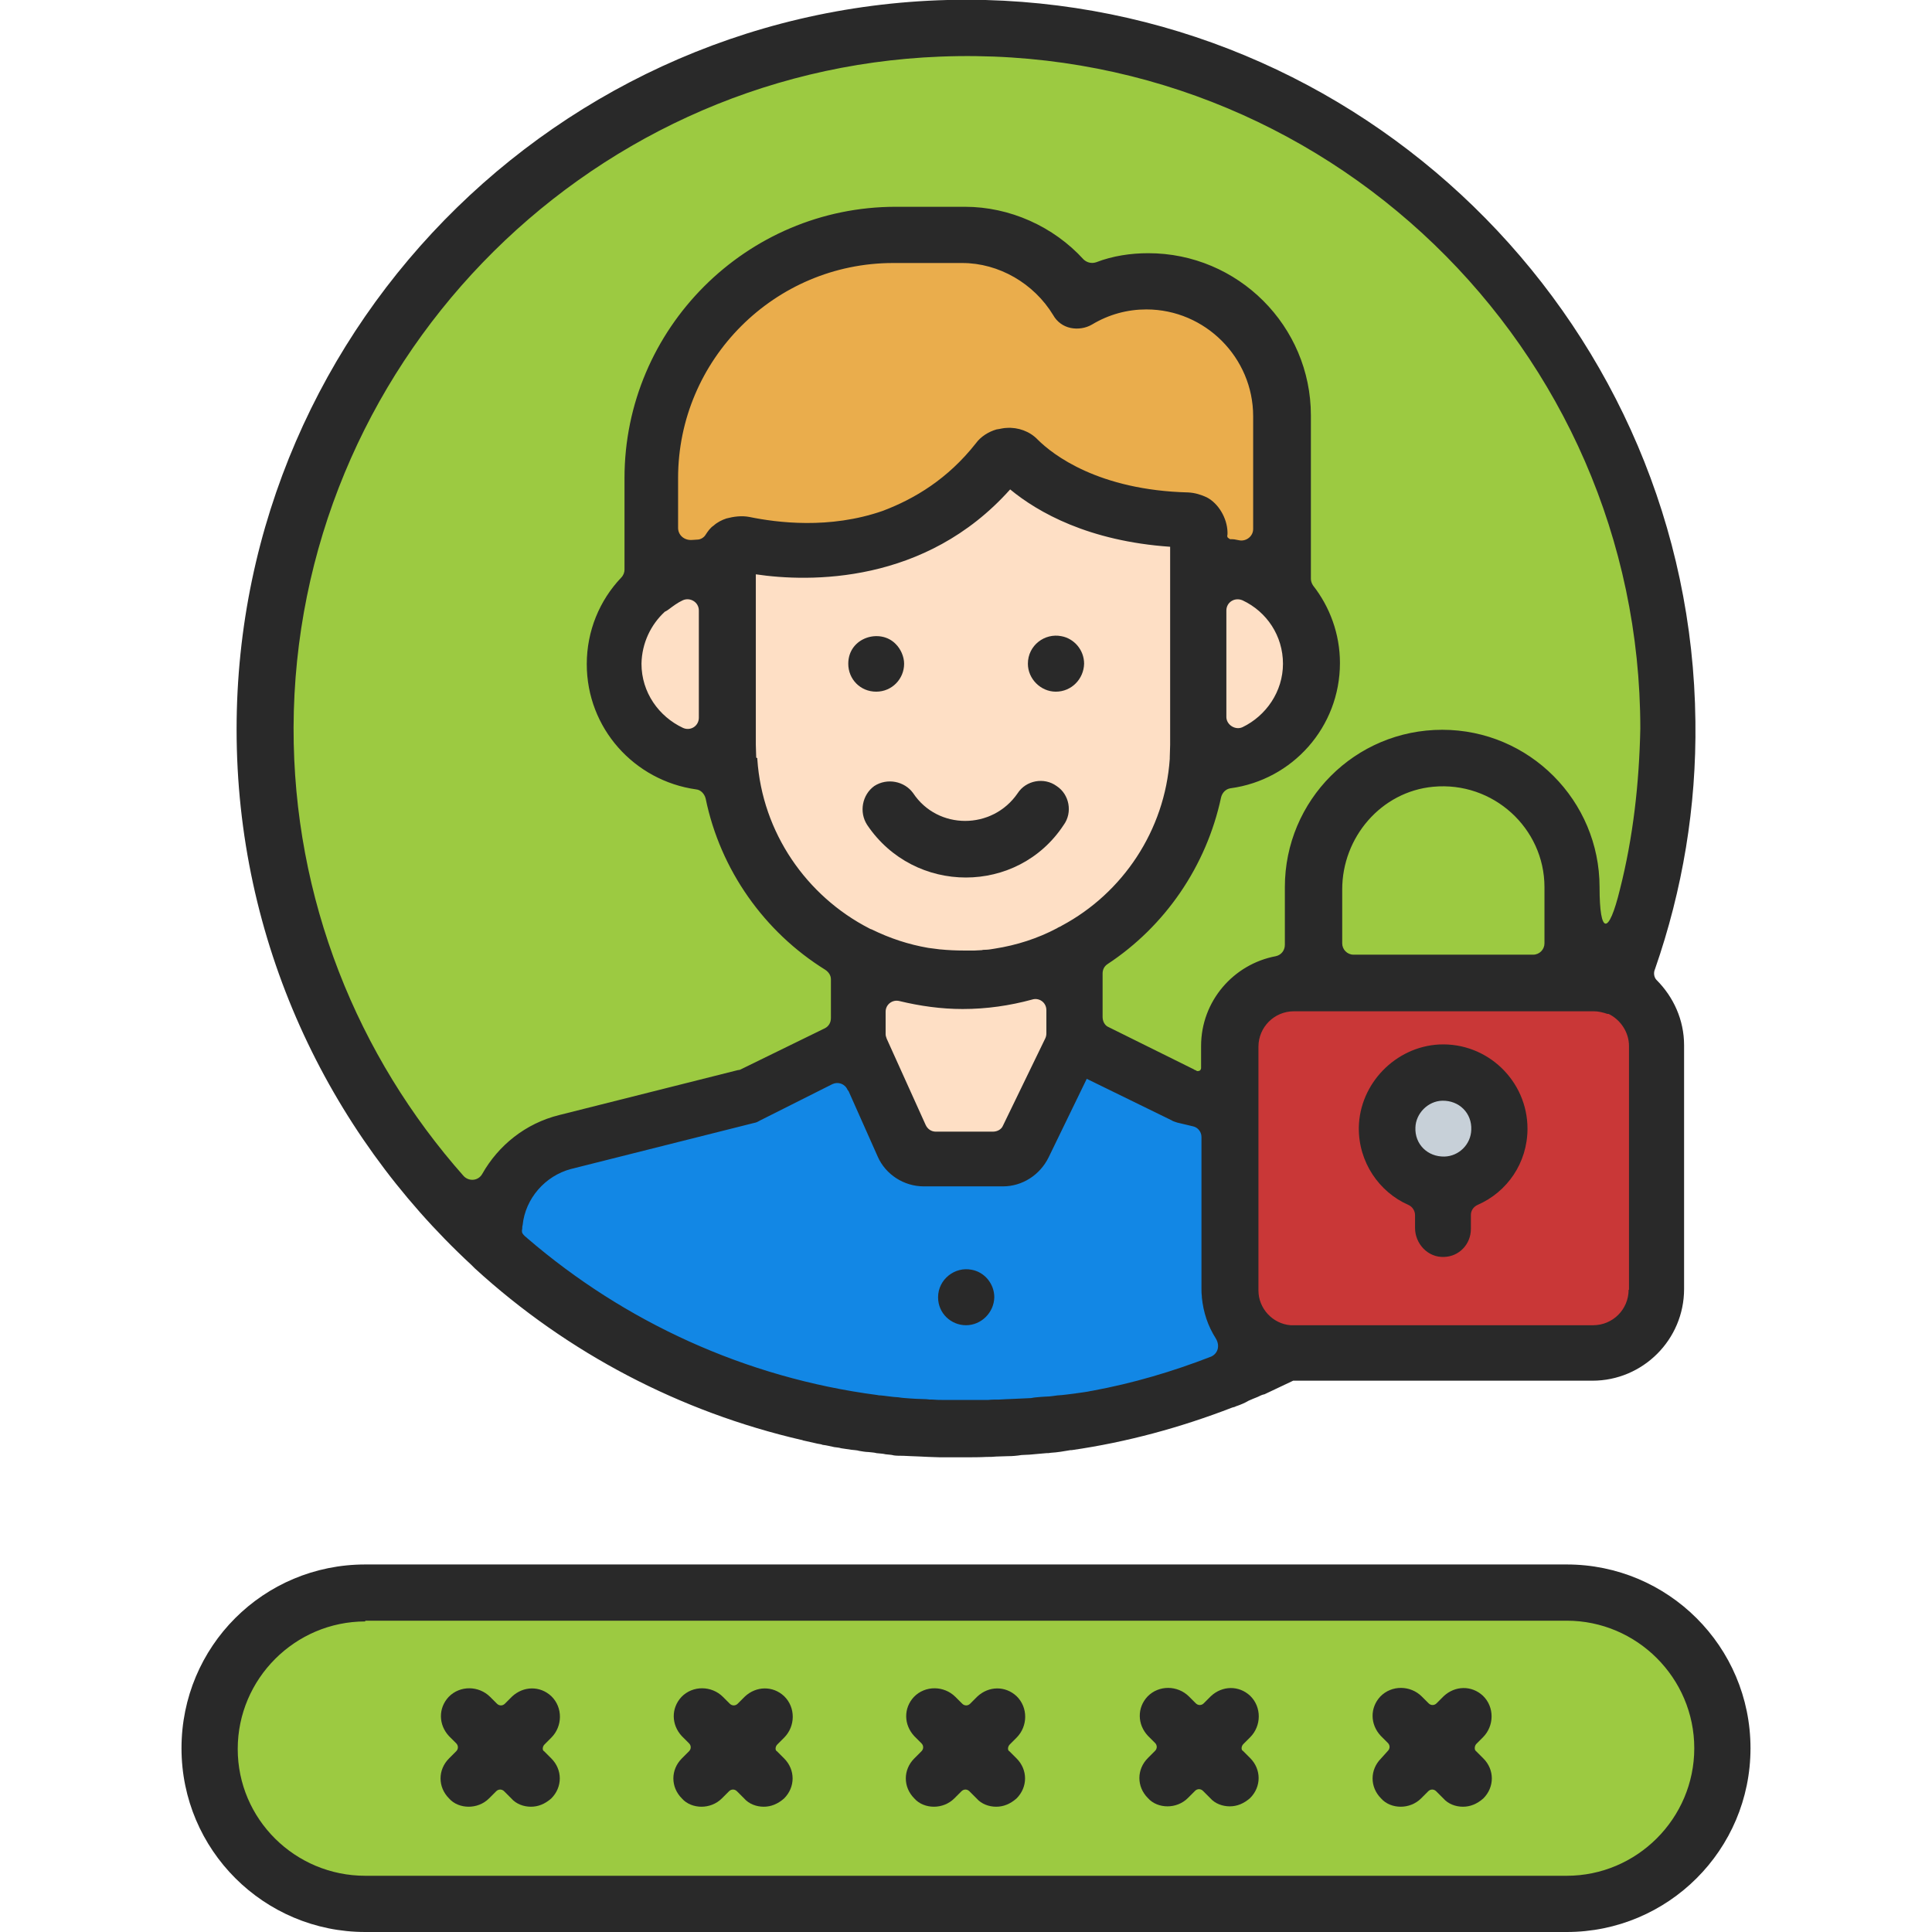
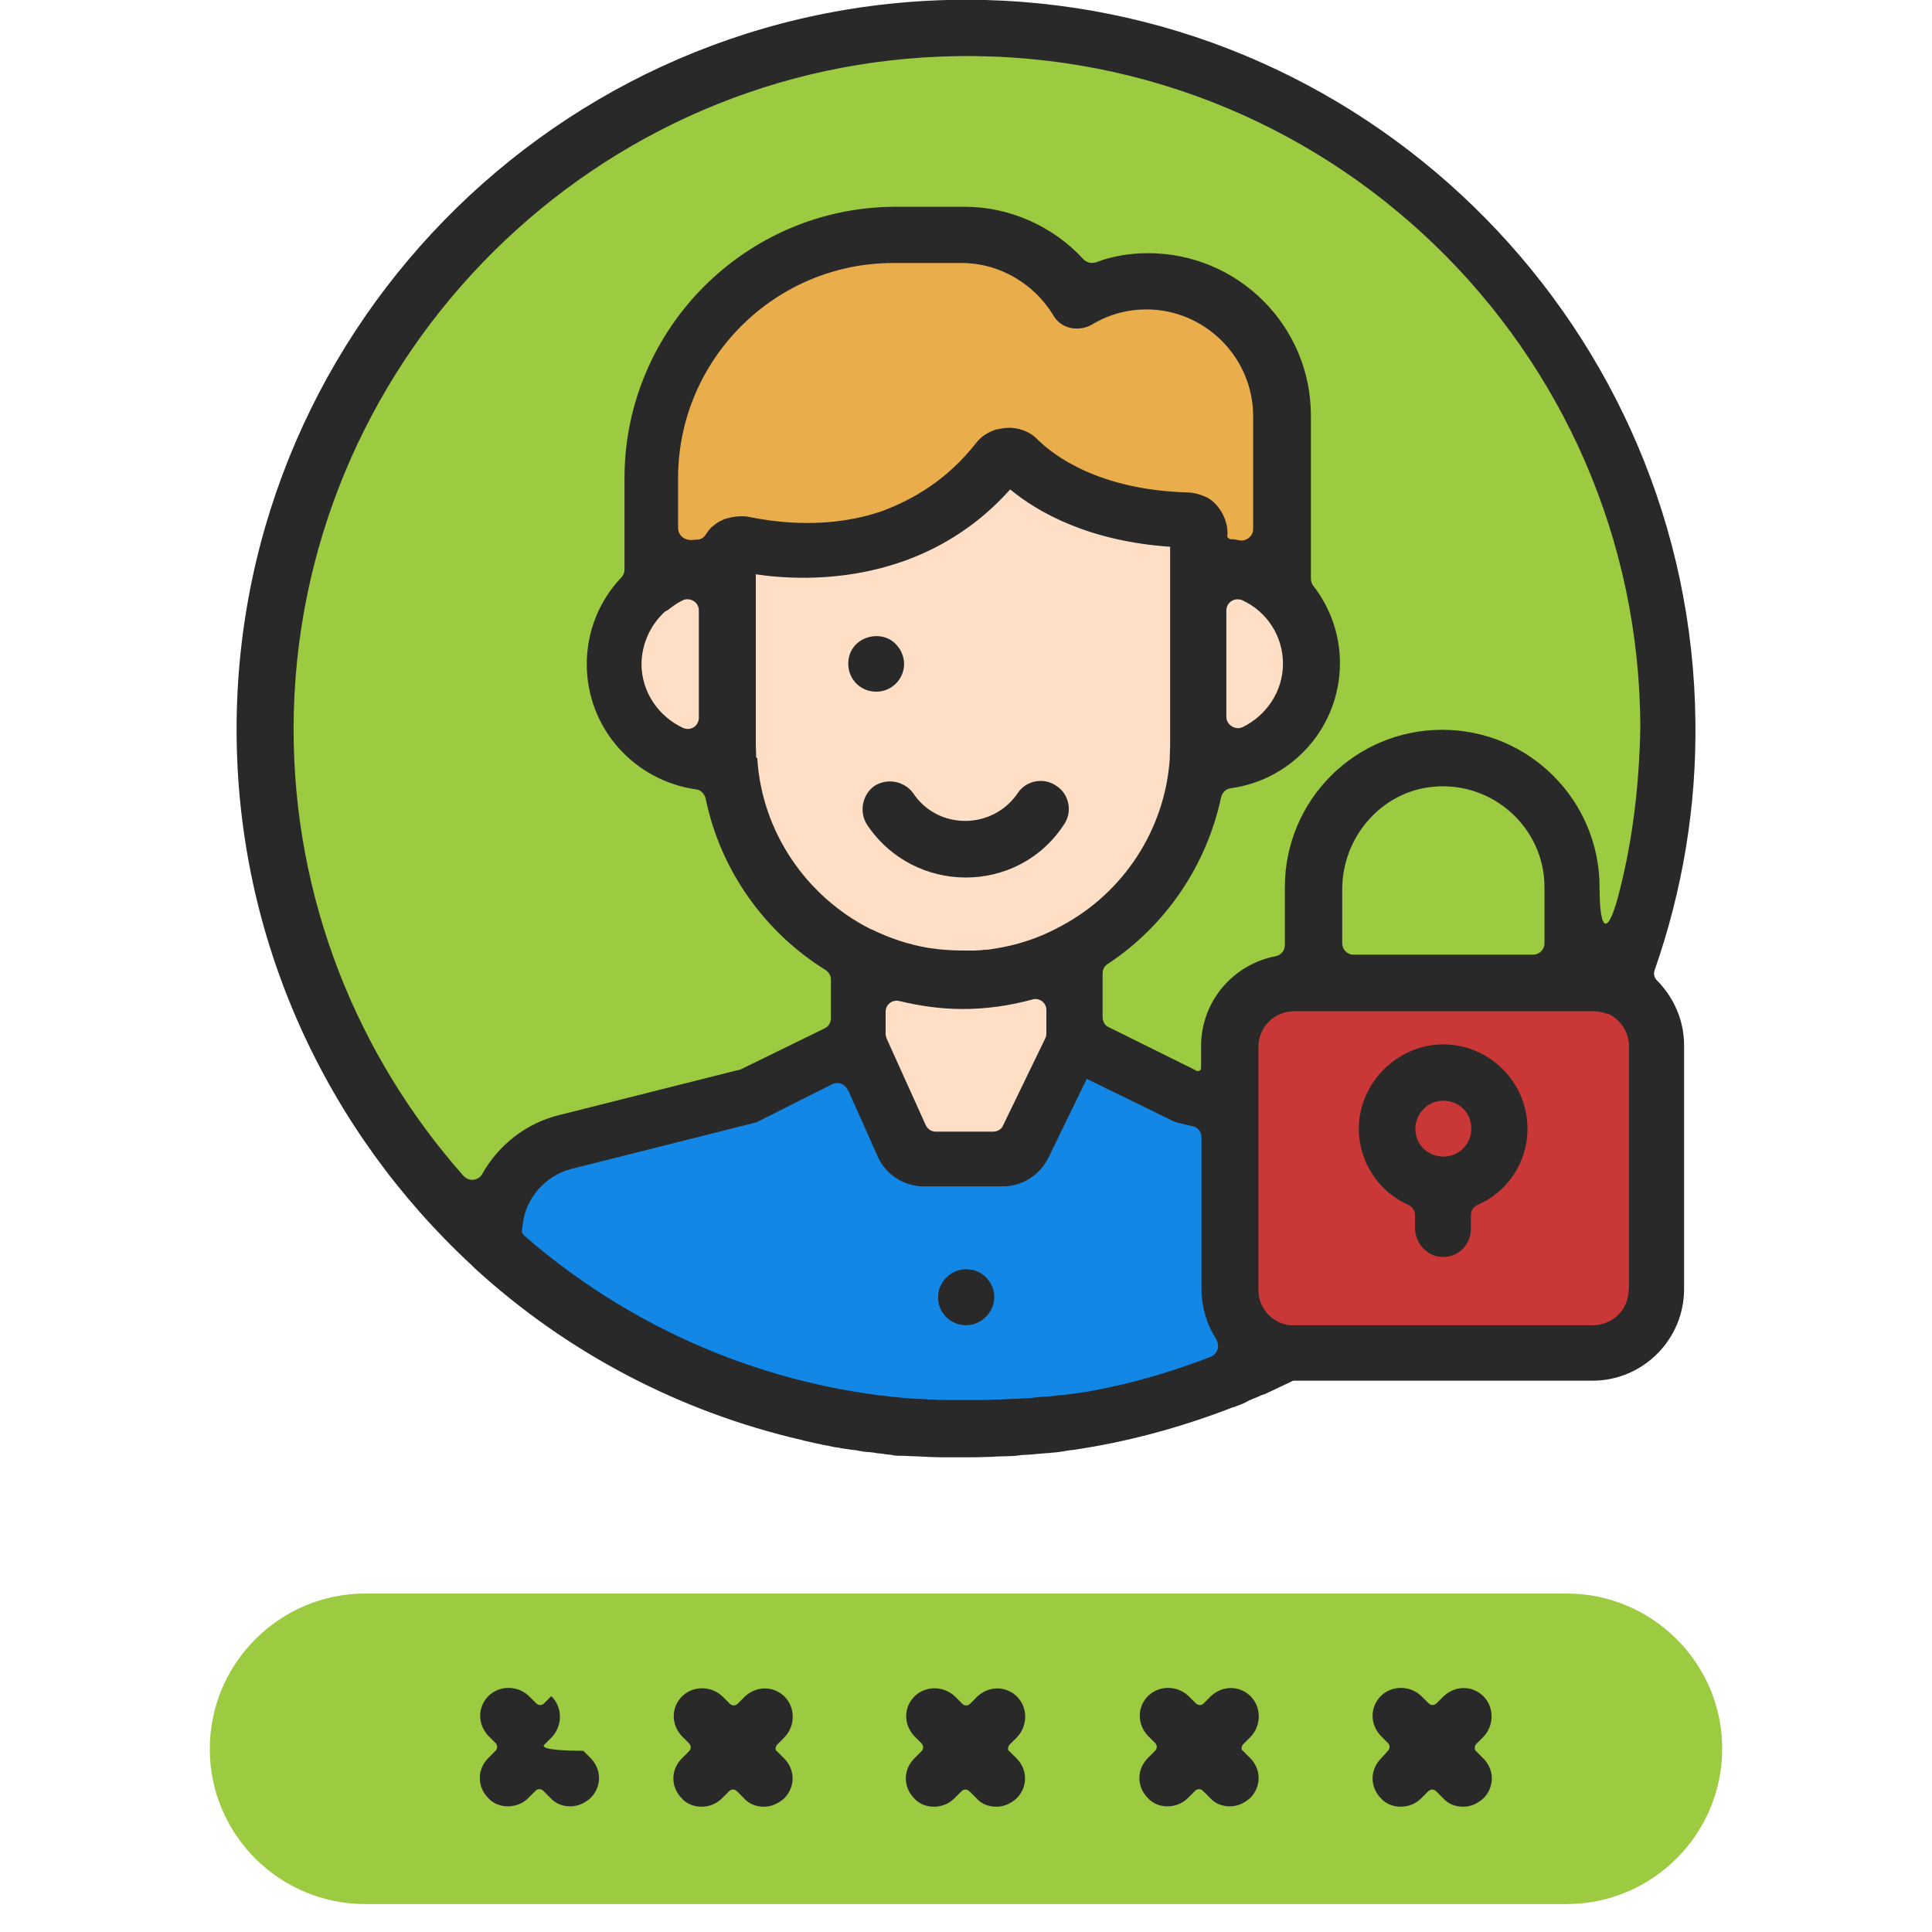
<svg xmlns="http://www.w3.org/2000/svg" version="1.1" id="Layer_1" x="0px" y="0px" viewBox="0 0 512 512" style="enable-background:new 0 0 512 512;" xml:space="preserve">
  <style type="text/css">
	.st0{fill:#C93737;}
	.st1{fill:#C7D0D8;}
	.st2{fill:#9CCA41;}
	.st3{fill:#EAAD4C;}
	.st4{fill:#1287E5;}
	.st5{fill:#FEDFC5;}
	.st6{fill:#292929;}
</style>
  <g>
    <path class="st0" d="M422.2,260.4h-79.5c-9.2,0-16.8,7.6-16.8,16.8v64.6c0,9.2,7.6,16.8,16.8,16.8h79.5c9.2,0,16.8-7.6,16.8-16.8   v-64.6C439,268,431.4,260.4,422.2,260.4z" />
-     <circle class="st1" cx="382.5" cy="299.1" r="14.9" />
    <path class="st2" d="M325.9,341.8v-64.6c0-9.2,7.6-16.8,16.8-16.8h79.5c2.4,0,4.5,0.4,6.5,1.3c8.3-21.1,13.1-44.2,13.1-68.4   C441.8,90.6,358.7,7.5,256,7.5S70.2,90.6,70.2,193.3S153.3,379.1,256,379.1c30.7,0,59.5-7.4,85.1-20.7   C332.6,357.7,325.9,350.6,325.9,341.8L325.9,341.8z" />
    <path class="st3" d="M188.7,149.9c1.3,0,2.7,0.1,4,0.3v-3l0,0c0-2.1,1.9-3.6,4-3.3c11.3,2.4,44.9,6.4,67.7-22.2   c1.2-1.6,3.6-1.8,5.1-0.3c5.2,5.2,18.9,15.5,44.8,16.2c1.8,0,3.1,1.5,3.3,3.3c0,0.3,0,0.6,0,1v8.3c1.3-0.1,2.7-0.3,4-0.3   c7,0,13.4,2.8,18,7.3v-47c0-19.6-16.1-35.7-35.7-35.7c-6.7,0-12.8,1.9-18.2,5.1c-6.2-10.4-17.6-17.4-30.5-17.4H237   c-35.4,0-64.4,29-64.4,64.4v28.9C176.8,151.9,182.5,149.9,188.7,149.9L188.7,149.9z" />
    <path class="st4" d="M325.9,341.8v-48.2l-12.1-3l-29.2-14.4l-13.4,27.7c-1,2.1-3.1,3.4-5.4,3.4c-0.6,0-21,0-21,0   c-2.4,0-4.5-1.3-5.4-3.6l-12.3-27.5l-29.2,14.4l-48.5,12.2c-10.4,2.7-18,11.8-18.6,22.5l-0.3,5.4c33,30.1,76.9,48.5,125.1,48.5   c30.7,0,59.7-7.4,85.1-20.7C332.6,357.7,325.9,350.6,325.9,341.8z" />
    <g>
      <path class="st5" d="M321.5,149.9c-1.3,0-2.7,0.1-4,0.3v4.2v43c0,1.3,0,2.8-0.1,4.2c1.3,0.1,2.7,0.3,4.2,0.3c14.4,0,26-11.6,26-26    C347.5,161.3,335.9,149.9,321.5,149.9z" />
      <path class="st5" d="M192.8,154.3v-4.2c-1.3-0.1-2.7-0.3-4-0.3c-14.4,0-26,11.6-26,26c0,14.4,11.6,26,26,26c1.5,0,2.8-0.1,4.2-0.3    c-0.1-1.3-0.1-2.8-0.1-4.2V154.3z" />
      <path class="st5" d="M264.5,121.7c-22.8,28.7-56.4,24.5-67.7,22.2c-2.1-0.4-4,1.2-4,3.3l0,0v50.1c0,34.4,28.1,62.3,62.3,62.3    s62.3-28.1,62.3-62.3v-55.5c0-0.3,0-0.6,0-1c0-1.8-1.5-3.3-3.3-3.3c-25.9-0.7-39.6-11-44.8-16.2    C268.1,119.9,265.7,120.1,264.5,121.7L264.5,121.7z" />
      <path class="st5" d="M255.1,259.8c-10,0-19.5-2.4-27.8-6.5v23.1l12.3,27.5c0.9,2.1,3.1,3.6,5.4,3.6h21c2.2,0,4.3-1.3,5.4-3.4    l13.4-27.7v-24C275.9,257,265.8,259.8,255.1,259.8L255.1,259.8z" />
    </g>
    <path class="st6" d="M256,351.2c-3.9,0-7.4-3.1-7.4-7.4c0-4.8,4.5-8.2,8.9-7.3c3.4,0.6,6,3.7,6,7.3   C263.4,347.9,260,351.2,256,351.2z" />
    <path class="st6" d="M229.8,218.6c-2.2-3.4-1.3-8,1.9-10.3c3.4-2.2,8-1.3,10.3,1.9c6.5,9.8,21,9.8,27.7,0c2.2-3.4,7-4.3,10.3-1.9   c3.4,2.2,4.3,7,1.9,10.3C269.7,237.2,242.3,237.2,229.8,218.6L229.8,218.6z" />
    <path class="st6" d="M232.2,183.3c-4.2,0-7.4-3.3-7.4-7.4c0-7,8.5-9.5,12.6-5.2c1.3,1.3,2.2,3.3,2.2,5.2   C239.6,179.9,236.4,183.3,232.2,183.3z" />
-     <path class="st6" d="M279.8,183.3c-4,0-7.4-3.4-7.4-7.4c0-4.9,4.5-8.2,8.9-7.3c3.3,0.6,6,3.6,6,7.3   C287.2,179.9,284,183.3,279.8,183.3z" />
    <path class="st6" d="M438.6,256.8c7.3-21,11-43,10.7-65.6C448.2,87.8,364.8,2.8,261.2,0C152.3-2.8,62.7,85,62.7,193.3   c0,55.9,24,106.5,62.2,141.9c0.3,0.3,0.6,0.6,0.9,0.9c24.7,22.6,54.6,38.1,86.6,45.5c0.1,0,0.3,0,0.3,0.1c1.3,0.3,2.7,0.6,4,0.9   c0.4,0.1,0.9,0.1,1.3,0.3c1,0.1,2.1,0.4,3.1,0.6c0.6,0.1,1.2,0.1,1.8,0.3c0.9,0.1,1.8,0.3,2.7,0.4c0.7,0.1,1.5,0.1,2.1,0.3   c0.7,0.1,1.6,0.3,2.4,0.3c0.7,0.1,1.5,0.1,2.2,0.3c0.7,0.1,1.6,0.1,2.4,0.3c0.7,0.1,1.5,0.1,2.2,0.3c0.7,0.1,1.6,0.1,2.4,0.1   s1.5,0.1,2.2,0.1c0.9,0,1.8,0.1,2.5,0.1s1.3,0.1,2.1,0.1c1,0,1.9,0.1,3,0.1c0.6,0,1.2,0,1.8,0c1.6,0,3.1,0,4.8,0   c1.9,0,3.9,0,5.8-0.1c0.9,0,1.6,0,2.5-0.1c1,0,2.1-0.1,3.1-0.1c1.2,0,2.4-0.1,3.6-0.3c0.7,0,1.3-0.1,2.1-0.1c1.5-0.1,3-0.3,4.5-0.4   c0.4,0,0.7,0,1.2-0.1c1.8-0.1,3.4-0.4,5.2-0.7c0.1,0,0.3,0,0.3,0c14.6-2.1,28.9-6,42.6-11.3c0.3-0.1,0.6-0.1,0.9-0.3   c1.2-0.4,2.4-0.9,3.4-1.5c0.7-0.3,1.6-0.7,2.4-1c0.6-0.3,1.2-0.6,1.8-0.7c2.5-1.2,5.1-2.4,7.6-3.6l0,0H422   c13.4,0,24.3-10.9,24.3-24.3v-64.6c0-6.7-2.8-12.8-7.3-17.3C438.4,259.1,438.1,257.9,438.6,256.8z M321,359.5   c-10.3,4-20.8,7.1-31.7,9.1h-0.1c-1.2,0.3-2.5,0.4-3.7,0.6c-0.3,0-0.4,0.1-0.7,0.1c-1,0.1-2.1,0.3-3.3,0.4c-0.4,0-0.9,0.1-1.3,0.1   c-0.9,0.1-1.9,0.3-2.8,0.3c-0.6,0-1.2,0.1-1.6,0.1c-0.9,0.1-1.6,0.1-2.5,0.3c-0.7,0-1.3,0.1-2.1,0.1c-0.7,0-1.5,0.1-2.2,0.1   c-0.7,0-1.6,0.1-2.4,0.1c-0.6,0-1.2,0.1-1.9,0.1c-0.9,0-1.9,0-2.8,0.1c-0.4,0-1,0-1.5,0c-1.5,0-3,0-4.3,0c-1.5,0-3,0-4.5,0   c-0.4,0-0.9,0-1.5,0c-1,0-1.9,0-3-0.1c-0.6,0-1,0-1.6-0.1c-0.9,0-1.9-0.1-2.8-0.1c-0.6,0-1-0.1-1.6-0.1c-1-0.1-1.9-0.1-3-0.3   c-0.4,0-0.9-0.1-1.3-0.1c-1.2-0.1-2.2-0.3-3.4-0.4c-0.3,0-0.6,0-0.9-0.1c-35.1-4.6-67.1-19.5-92.7-41.5c-0.3-0.3-0.7-0.6-0.7-0.6   c-0.3-0.3-0.4-0.4-0.6-0.7c-0.1-0.1-0.3-0.6-0.1-1.3c0-0.3,0-0.6,0.1-0.9c0.7-7.1,6-13.1,12.8-14.9l48.5-12.2   c0.6-0.1,1-0.3,1.5-0.6l19.3-9.7c1.5-0.7,3.3-0.1,4,1.5l0.3,0.4l7.7,17.3c2.1,4.8,7,7.9,12.2,7.9h21c5.1,0,9.8-3,12.1-7.7l0,0   l10.1-20.8l22.5,11c0.4,0.3,1,0.4,1.5,0.6l4.2,1c1.3,0.3,2.2,1.5,2.2,2.8v40c0,0.7,0,1.5,0.1,2.2c0,0.1,0,0.1,0,0.3   c0.4,4,1.6,7.6,3.7,10.9C323.4,356.7,322.7,358.7,321,359.5z M200.4,200.6c0-1-0.1-2.1-0.1-3.3v-45.1c14.1,2.1,44.9,2.7,67.4-22.5   c7.4,6.1,20.8,13.7,42.4,15.2v5.2v47.3c0,0.7-0.1,2.7-0.1,3.3c0,0.1,0,0.1,0,0.3c0,0.1,0,0.1,0,0.1c-1.3,19-12.5,35.6-28.6,44.2   l0,0c-0.4,0.3-0.9,0.4-1.3,0.7c-5.1,2.7-10.7,4.5-16.5,5.4l0,0c-0.7,0.1-1.6,0.3-2.5,0.3c-0.3,0-0.6,0-0.9,0.1   c-0.6,0-1.3,0.1-1.9,0.1c-0.7,0-1.5,0-2.2,0c-0.3,0-0.6,0-0.7,0c-2.1,0-4.2-0.1-6.2-0.3h-0.1c-1-0.1-2.1-0.3-3.1-0.4l0,0   c-5.2-0.9-10.1-2.5-15-4.9c-0.3-0.1-0.4-0.1-0.7-0.3c-16.5-8.5-28.3-25.3-29.6-44.8c0-0.1,0-0.1,0-0.3   C200.4,200.9,200.4,200.7,200.4,200.6z M179.7,139.9v-13.2c0-31.4,25.6-57,57-57H255c9.7,0,19,5.4,24.1,13.8c1,1.8,2.7,3,4.6,3.4   c1.9,0.4,4,0.1,5.7-0.9c4.5-2.7,9.4-4,14.4-4c15.6,0,28.3,12.8,28.3,28.3v29.9c0,1.9-1.8,3.3-3.6,3c-1.5-0.3-1.6-0.3-1.9-0.3h-0.1   c-0.3,0-0.4,0-0.4,0c-0.3,0-0.6-0.4-0.7-0.4c-0.3-0.4-0.1-0.7-0.1-0.9c0-0.1,0-0.3,0-0.6c-0.1-3.7-2.4-7.6-5.5-9.2   c-1.5-0.7-3.1-1.2-4.9-1.3c-23.8-0.6-35.9-10-39.9-14c-2.1-2.2-5.2-3.3-8.2-3.1c-0.9,0-1.8,0.3-2.7,0.4c-2.1,0.6-4.2,1.9-5.5,3.7   c-7.4,9.4-16.2,14.7-24.7,17.9c-14.1,4.9-28,3.1-35.3,1.6c-2.1-0.4-4.2-0.1-6.1,0.4c-1.2,0.4-2.4,1-3.4,1.9   c-0.9,0.6-1.5,1.5-2.1,2.4c-0.4,0.7-1.3,1.3-2.2,1.3c-0.4,0-1,0.1-1.5,0.1C181.3,143.2,179.7,141.8,179.7,139.9z M325,161.8   c0-2.2,2.2-3.6,4.3-2.7c6.4,3,10.7,9.4,10.7,16.8s-4.5,13.8-10.7,16.8c-1.9,0.9-4.3-0.6-4.3-2.7V161.8z M176.2,162.1   c0.3-0.1,0.7-0.4,1-0.6c1.2-0.9,2.4-1.8,3.7-2.4c1.9-0.9,4.3,0.4,4.3,2.7v28.4c0,2.2-2.2,3.6-4.2,2.7c-6.4-3-11-9.4-11-17   C170.1,170.4,172.5,165.5,176.2,162.1z M277.3,267.7v6.2c0,0.4-0.1,0.9-0.3,1.3l-11.2,23.1c-0.4,1-1.5,1.6-2.7,1.6h-14.9H248   c-1.2,0-2.2-0.7-2.7-1.8L235,275.3c-0.1-0.4-0.3-0.7-0.3-1.2v-6c0-1.9,1.8-3.3,3.7-2.8c5.4,1.3,11,2.1,16.7,2.1   c6.4,0,12.5-0.9,18.4-2.5C275.3,264.3,277.3,265.6,277.3,267.7z M431.6,341.8c0,5.2-4.2,9.4-9.4,9.4h-79.5c-0.1,0-0.3,0-0.4,0   c-0.1,0-0.3,0-0.3,0c-4.8-0.4-8.5-4.5-8.5-9.2v-64.6c0-5.2,4.2-9.4,9.4-9.4h79.5c1.2,0,2.4,0.3,3.6,0.7c0.1,0,0.1,0,0.3,0   c3.1,1.5,5.4,4.8,5.4,8.5V341.8z M355.7,250v-14.3c0-13.8,10.3-25.9,24.1-27.2c15.9-1.5,29.5,11,29.5,26.6V250c0,1.6-1.3,3-3,3   h-47.6C357,253,355.7,251.6,355.7,250z M429.3,235.7c-3,12.3-5.4,12.1-5.4-0.6l0,0c0-22.9-18.6-41.7-41.7-41.7   c-23.1,0-41.7,18.7-41.7,41.7v15.3c0,1.5-1,2.7-2.4,3c-11.2,2.1-19.8,11.9-19.8,23.8l0,0l0,0v5.2c0,0.3,0,0.4,0,0.7   c0,0.1-0.1,0.4-0.3,0.6c-0.3,0.1-0.7,0.3-1,0c-0.1-0.1-0.4-0.1-0.6-0.3l-22.6-11.2c-1-0.4-1.6-1.5-1.6-2.7V258c0-1,0.4-1.9,1.3-2.5   c15.2-10,26.2-25.9,30.1-44.2c0.3-1.2,1.2-2.2,2.5-2.4c16.4-2.2,29-16.2,29-33.2c0-7.7-2.7-14.9-7.1-20.5c-0.4-0.6-0.6-1.2-0.6-1.8   v-43.3c0-23.7-19.3-43-43.1-43c-4.6,0-9.4,0.7-13.8,2.4c-1.2,0.4-2.4,0.1-3.3-0.7c-8-8.8-19.6-14-31.5-14h-18.3   c-39.6,0-71.9,32.3-71.9,71.9v24.3c0,0.7-0.3,1.5-0.9,2.1c-5.7,6-9.1,14.1-9.1,22.9c0,17,12.6,30.9,29,33.2   c1.2,0.1,2.2,1.2,2.5,2.4c3.9,19,15.6,35.4,31.7,45.4c0.9,0.6,1.5,1.5,1.5,2.5v10.3c0,1.2-0.6,2.2-1.6,2.7l-22.5,11   c-0.1,0-0.4,0.1-0.6,0.1l-47.3,11.9c-8.9,2.2-16.1,8-20.4,15.6c-1,1.8-3.4,2.1-4.9,0.6c-28.1-31.7-45.2-73.4-45.1-118.9   c0.3-95.2,76.2-174.1,171.4-177.8C350.9,11,434.7,92.4,434.7,193.1C434.4,207.6,432.8,221.9,429.3,235.7z" />
    <path class="st6" d="M404.8,299.1c0-12.6-10.6-22.9-23.4-22.3c-11.6,0.6-21.1,10.4-21.3,22c-0.1,9.2,5.4,17.1,13.1,20.5   c1,0.4,1.8,1.5,1.8,2.7v3.4c0,4.2,3.4,7.9,7.7,7.7c4-0.1,7.1-3.4,7.1-7.4V322c0-1.2,0.7-2.2,1.8-2.7   C399.4,315.9,404.8,308.2,404.8,299.1z M382.8,306.5c-4.5,0.1-7.9-3.3-7.7-7.7c0.1-3.7,3.3-7,7.1-7.1c4.5-0.1,7.9,3.3,7.7,7.7   C389.8,303.3,386.6,306.4,382.8,306.5z" />
    <g>
      <path class="st2" d="M415.2,422.3H96.8c-22.6,0-41.2,18.4-41.2,41.2s18.6,41.1,41.2,41.1h318.4c22.6,0,41.2-18.4,41.2-41.2    C456.4,440.7,437.8,422.3,415.2,422.3L415.2,422.3z" />
-       <path class="st6" d="M415.2,512H96.8c-26.8,0-48.7-21.7-48.7-48.7s21.7-48.7,48.7-48.7h318.4c26.8,0,48.7,21.7,48.7,48.7    S442,512,415.2,512z M96.8,429.7c-18.6,0-33.8,15.2-33.8,33.8s15.2,33.6,33.8,33.6h318.4c18.6,0,33.8-15.2,33.8-33.8    s-15.2-33.8-33.8-33.8H96.8V429.7z" />
      <g>
        <path class="st6" d="M329.5,462.2l1.8-1.8c3-3,3.1-8,0-11c-3-2.8-7.4-2.7-10.4,0.1l-1.9,1.9c-0.6,0.6-1.5,0.6-2.1,0l-1.8-1.8     c-3-3-8-3.1-11,0c-2.8,3-2.7,7.4,0.1,10.4l1.9,1.9c0.6,0.6,0.6,1.5,0,2.1l-1.9,1.9c-3,3-3,7.6,0,10.6c1.3,1.5,3.3,2.2,5.2,2.2     c1.9,0,3.9-0.7,5.4-2.2l1.9-1.9c0.6-0.6,1.5-0.6,2.1,0l1.9,1.9c1.3,1.5,3.3,2.2,5.2,2.2c1.9,0,3.7-0.7,5.4-2.2c3-3,3-7.6,0-10.6     l-1.9-1.9C328.9,463.8,328.9,462.8,329.5,462.2z" />
        <path class="st6" d="M391.2,462.2l1.8-1.8c3-3,3.1-8,0-11c-3-2.8-7.4-2.7-10.4,0.1l-1.9,1.9c-0.6,0.6-1.5,0.6-2.1,0l-1.8-1.8     c-3-3-8-3.1-11,0c-2.8,3-2.7,7.4,0.1,10.4l1.9,1.9c0.6,0.6,0.6,1.5,0,2.1L366,466c-3,3-3,7.6,0,10.6c1.3,1.5,3.3,2.2,5.2,2.2     c1.9,0,3.9-0.7,5.4-2.2l1.9-1.9c0.6-0.6,1.5-0.6,2.1,0l1.9,1.9c1.3,1.5,3.3,2.2,5.2,2.2c1.9,0,3.7-0.7,5.4-2.2c3-3,3-7.6,0-10.6     l-1.9-1.9C390.7,463.8,390.7,462.8,391.2,462.2z" />
        <path class="st6" d="M267.6,462.3l1.8-1.8c3-3,3.1-8,0-11c-3-2.8-7.4-2.7-10.4,0.1l-1.9,1.9c-0.6,0.6-1.5,0.6-2.1,0l-1.8-1.8     c-3-3-8-3.1-11,0c-2.8,3-2.7,7.4,0.1,10.4l1.9,1.9c0.6,0.6,0.6,1.5,0,2.1l-1.9,1.9c-3,3-3,7.6,0,10.6c1.3,1.5,3.3,2.2,5.2,2.2     c1.9,0,3.9-0.7,5.4-2.2l1.9-1.9c0.6-0.6,1.5-0.6,2.1,0l1.9,1.9c1.3,1.5,3.3,2.2,5.2,2.2c1.9,0,3.7-0.7,5.4-2.2c3-3,3-7.6,0-10.6     l-1.9-1.9C267,463.9,267,462.9,267.6,462.3z" />
        <path class="st6" d="M206,462.3l1.8-1.8c3-3,3.1-8,0-11c-3-2.8-7.4-2.7-10.4,0.1l-1.9,1.9c-0.6,0.6-1.5,0.6-2.1,0l-1.8-1.8     c-3-3-8-3.1-11,0c-2.8,3-2.7,7.4,0.1,10.4l1.9,1.9c0.6,0.6,0.6,1.5,0,2.1l-1.9,1.9c-3,3-3,7.6,0,10.6c1.3,1.5,3.3,2.2,5.2,2.2     c1.9,0,3.9-0.7,5.4-2.2l1.9-1.9c0.6-0.6,1.5-0.6,2.1,0l1.9,1.9c1.3,1.5,3.3,2.2,5.2,2.2c1.9,0,3.7-0.7,5.4-2.2c3-3,3-7.6,0-10.6     l-1.9-1.9C205.4,463.9,205.4,462.9,206,462.3z" />
-         <path class="st6" d="M144.3,462.3l1.8-1.8c3-3,3.1-8,0-11c-3-2.8-7.4-2.7-10.4,0.1l-1.9,1.9c-0.6,0.6-1.5,0.6-2.1,0l-1.8-1.8     c-3-3-8-3.1-11,0c-2.8,3-2.7,7.4,0.1,10.4l1.9,1.9c0.6,0.6,0.6,1.5,0,2.1l-1.9,1.9c-3,3-3,7.6,0,10.6c1.3,1.5,3.3,2.2,5.2,2.2     s3.9-0.7,5.4-2.2l1.9-1.9c0.6-0.6,1.5-0.6,2.1,0l1.9,1.9c1.3,1.5,3.3,2.2,5.2,2.2c1.9,0,3.7-0.7,5.4-2.2c3-3,3-7.6,0-10.6     l-1.9-1.9C143.7,463.9,143.7,462.9,144.3,462.3z" />
+         <path class="st6" d="M144.3,462.3l1.8-1.8c3-3,3.1-8,0-11l-1.9,1.9c-0.6,0.6-1.5,0.6-2.1,0l-1.8-1.8     c-3-3-8-3.1-11,0c-2.8,3-2.7,7.4,0.1,10.4l1.9,1.9c0.6,0.6,0.6,1.5,0,2.1l-1.9,1.9c-3,3-3,7.6,0,10.6c1.3,1.5,3.3,2.2,5.2,2.2     s3.9-0.7,5.4-2.2l1.9-1.9c0.6-0.6,1.5-0.6,2.1,0l1.9,1.9c1.3,1.5,3.3,2.2,5.2,2.2c1.9,0,3.7-0.7,5.4-2.2c3-3,3-7.6,0-10.6     l-1.9-1.9C143.7,463.9,143.7,462.9,144.3,462.3z" />
      </g>
    </g>
  </g>
</svg>